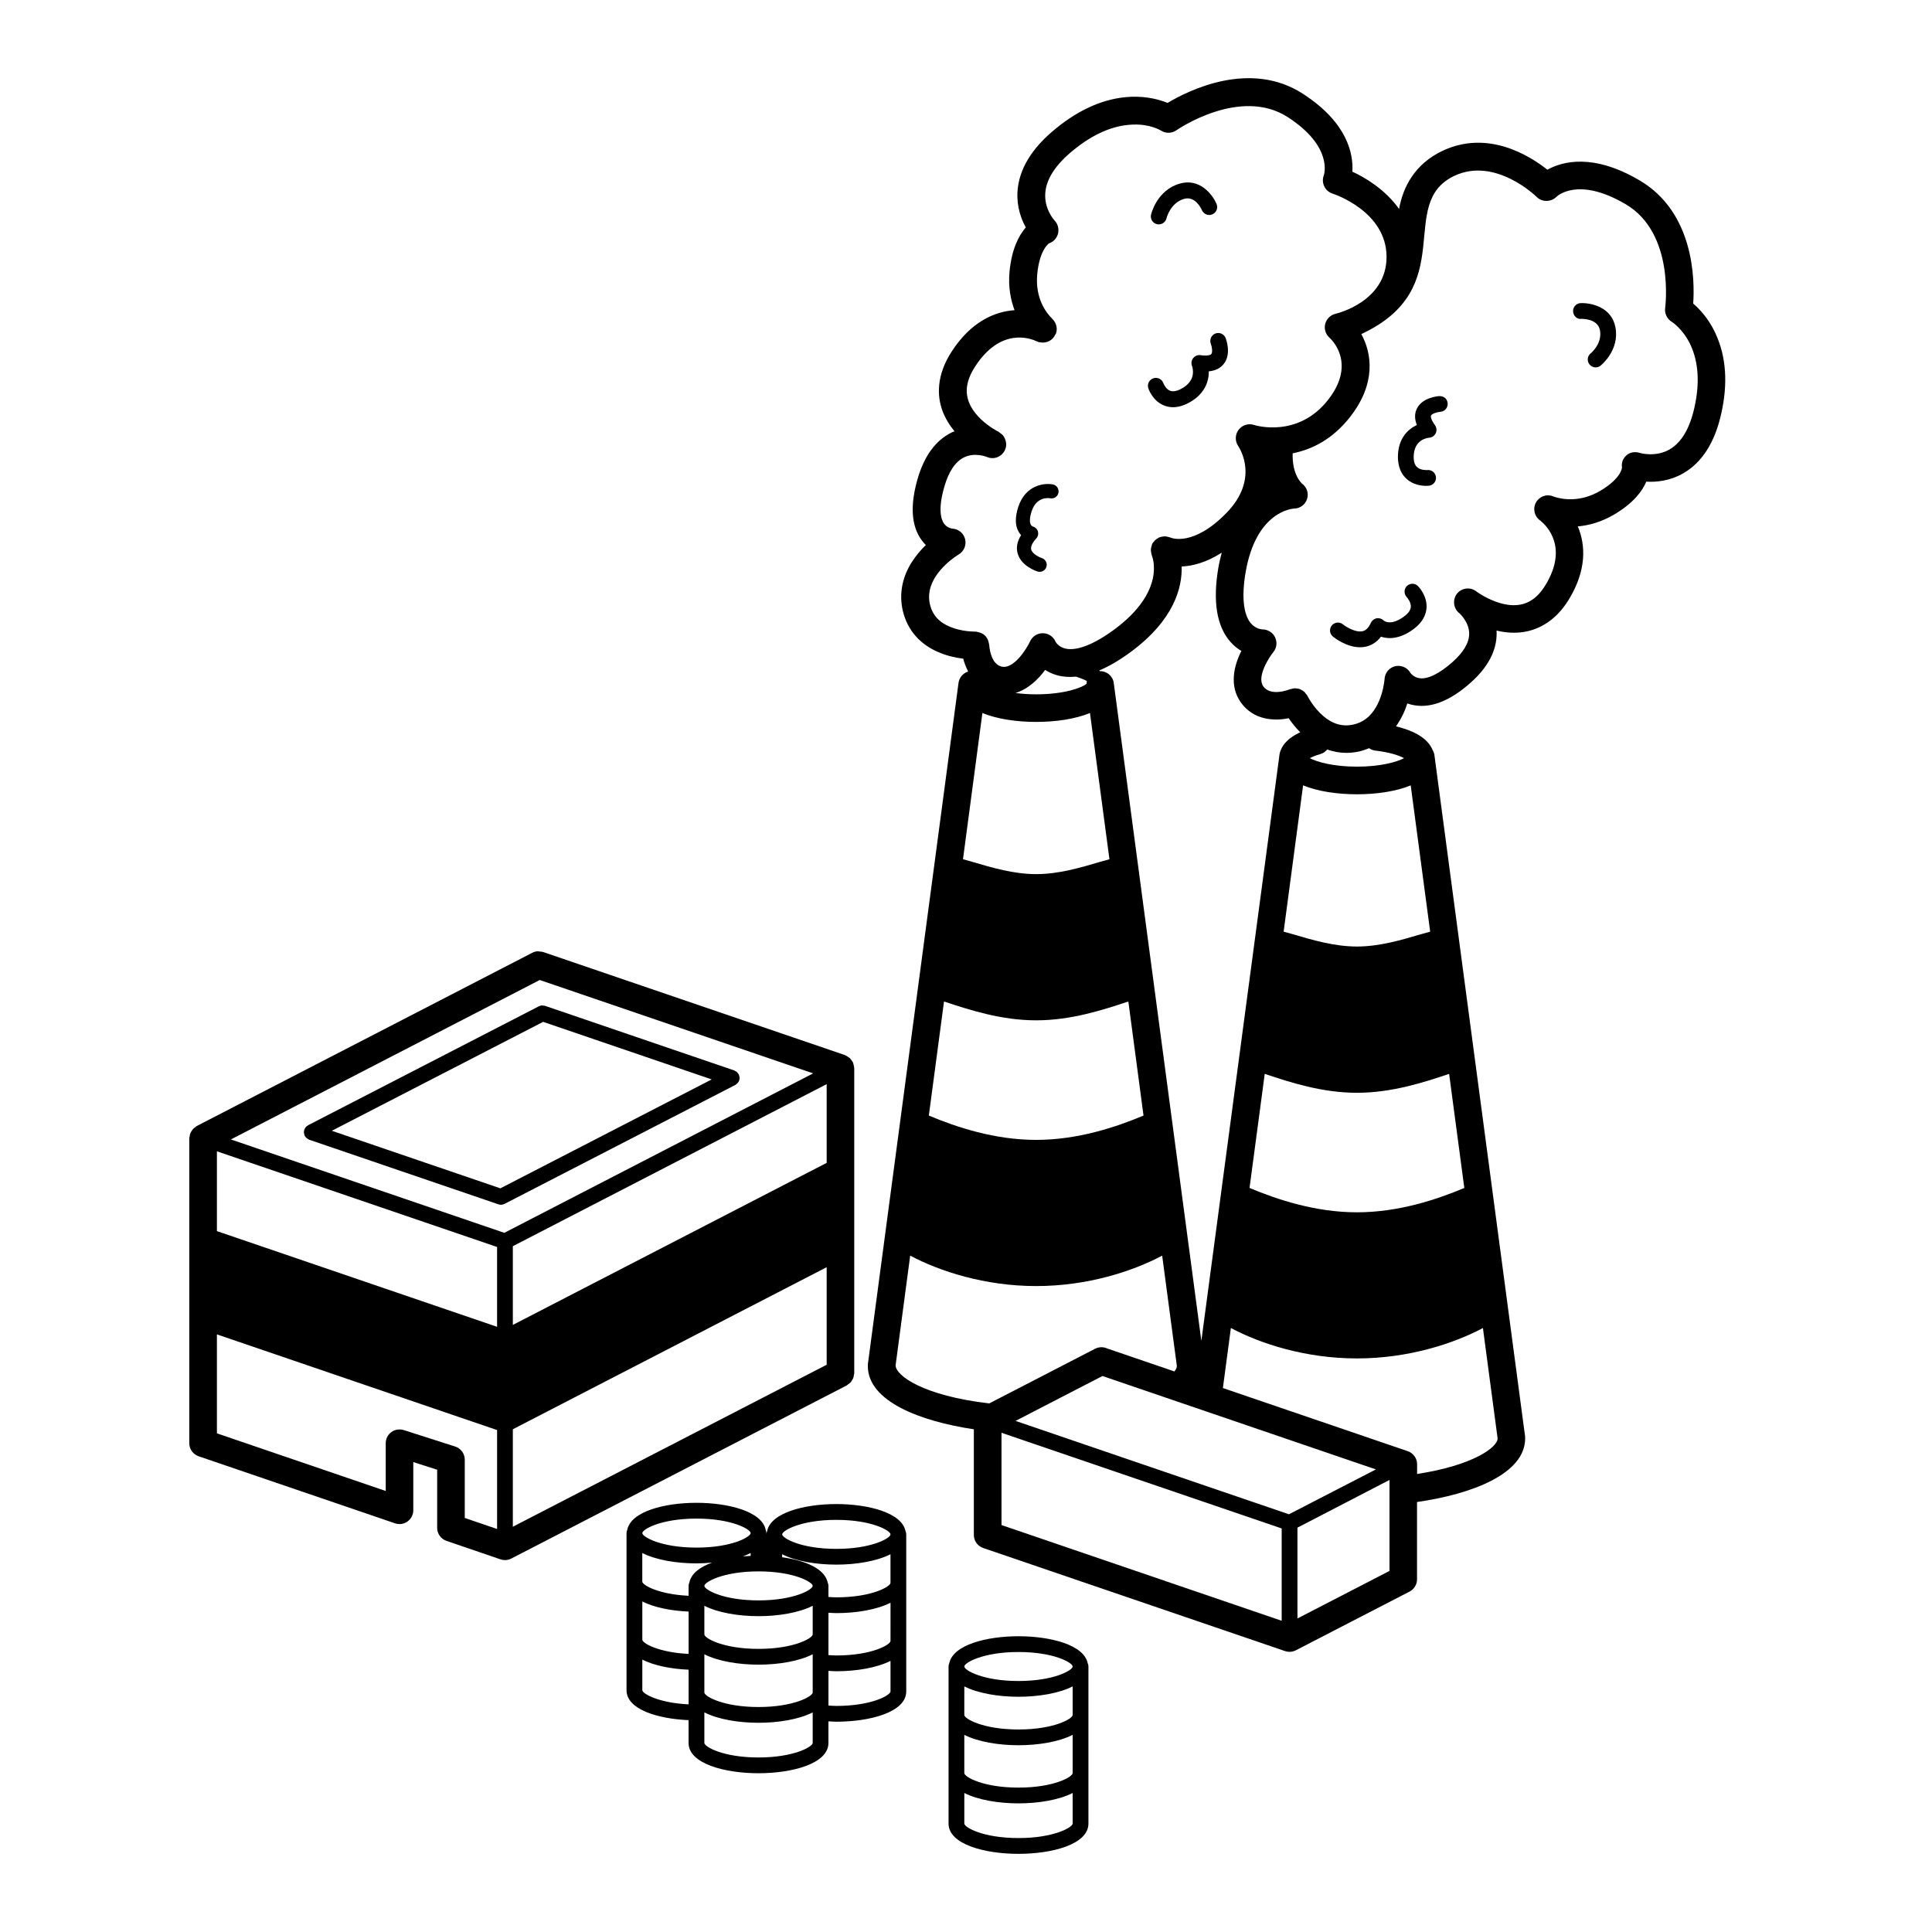
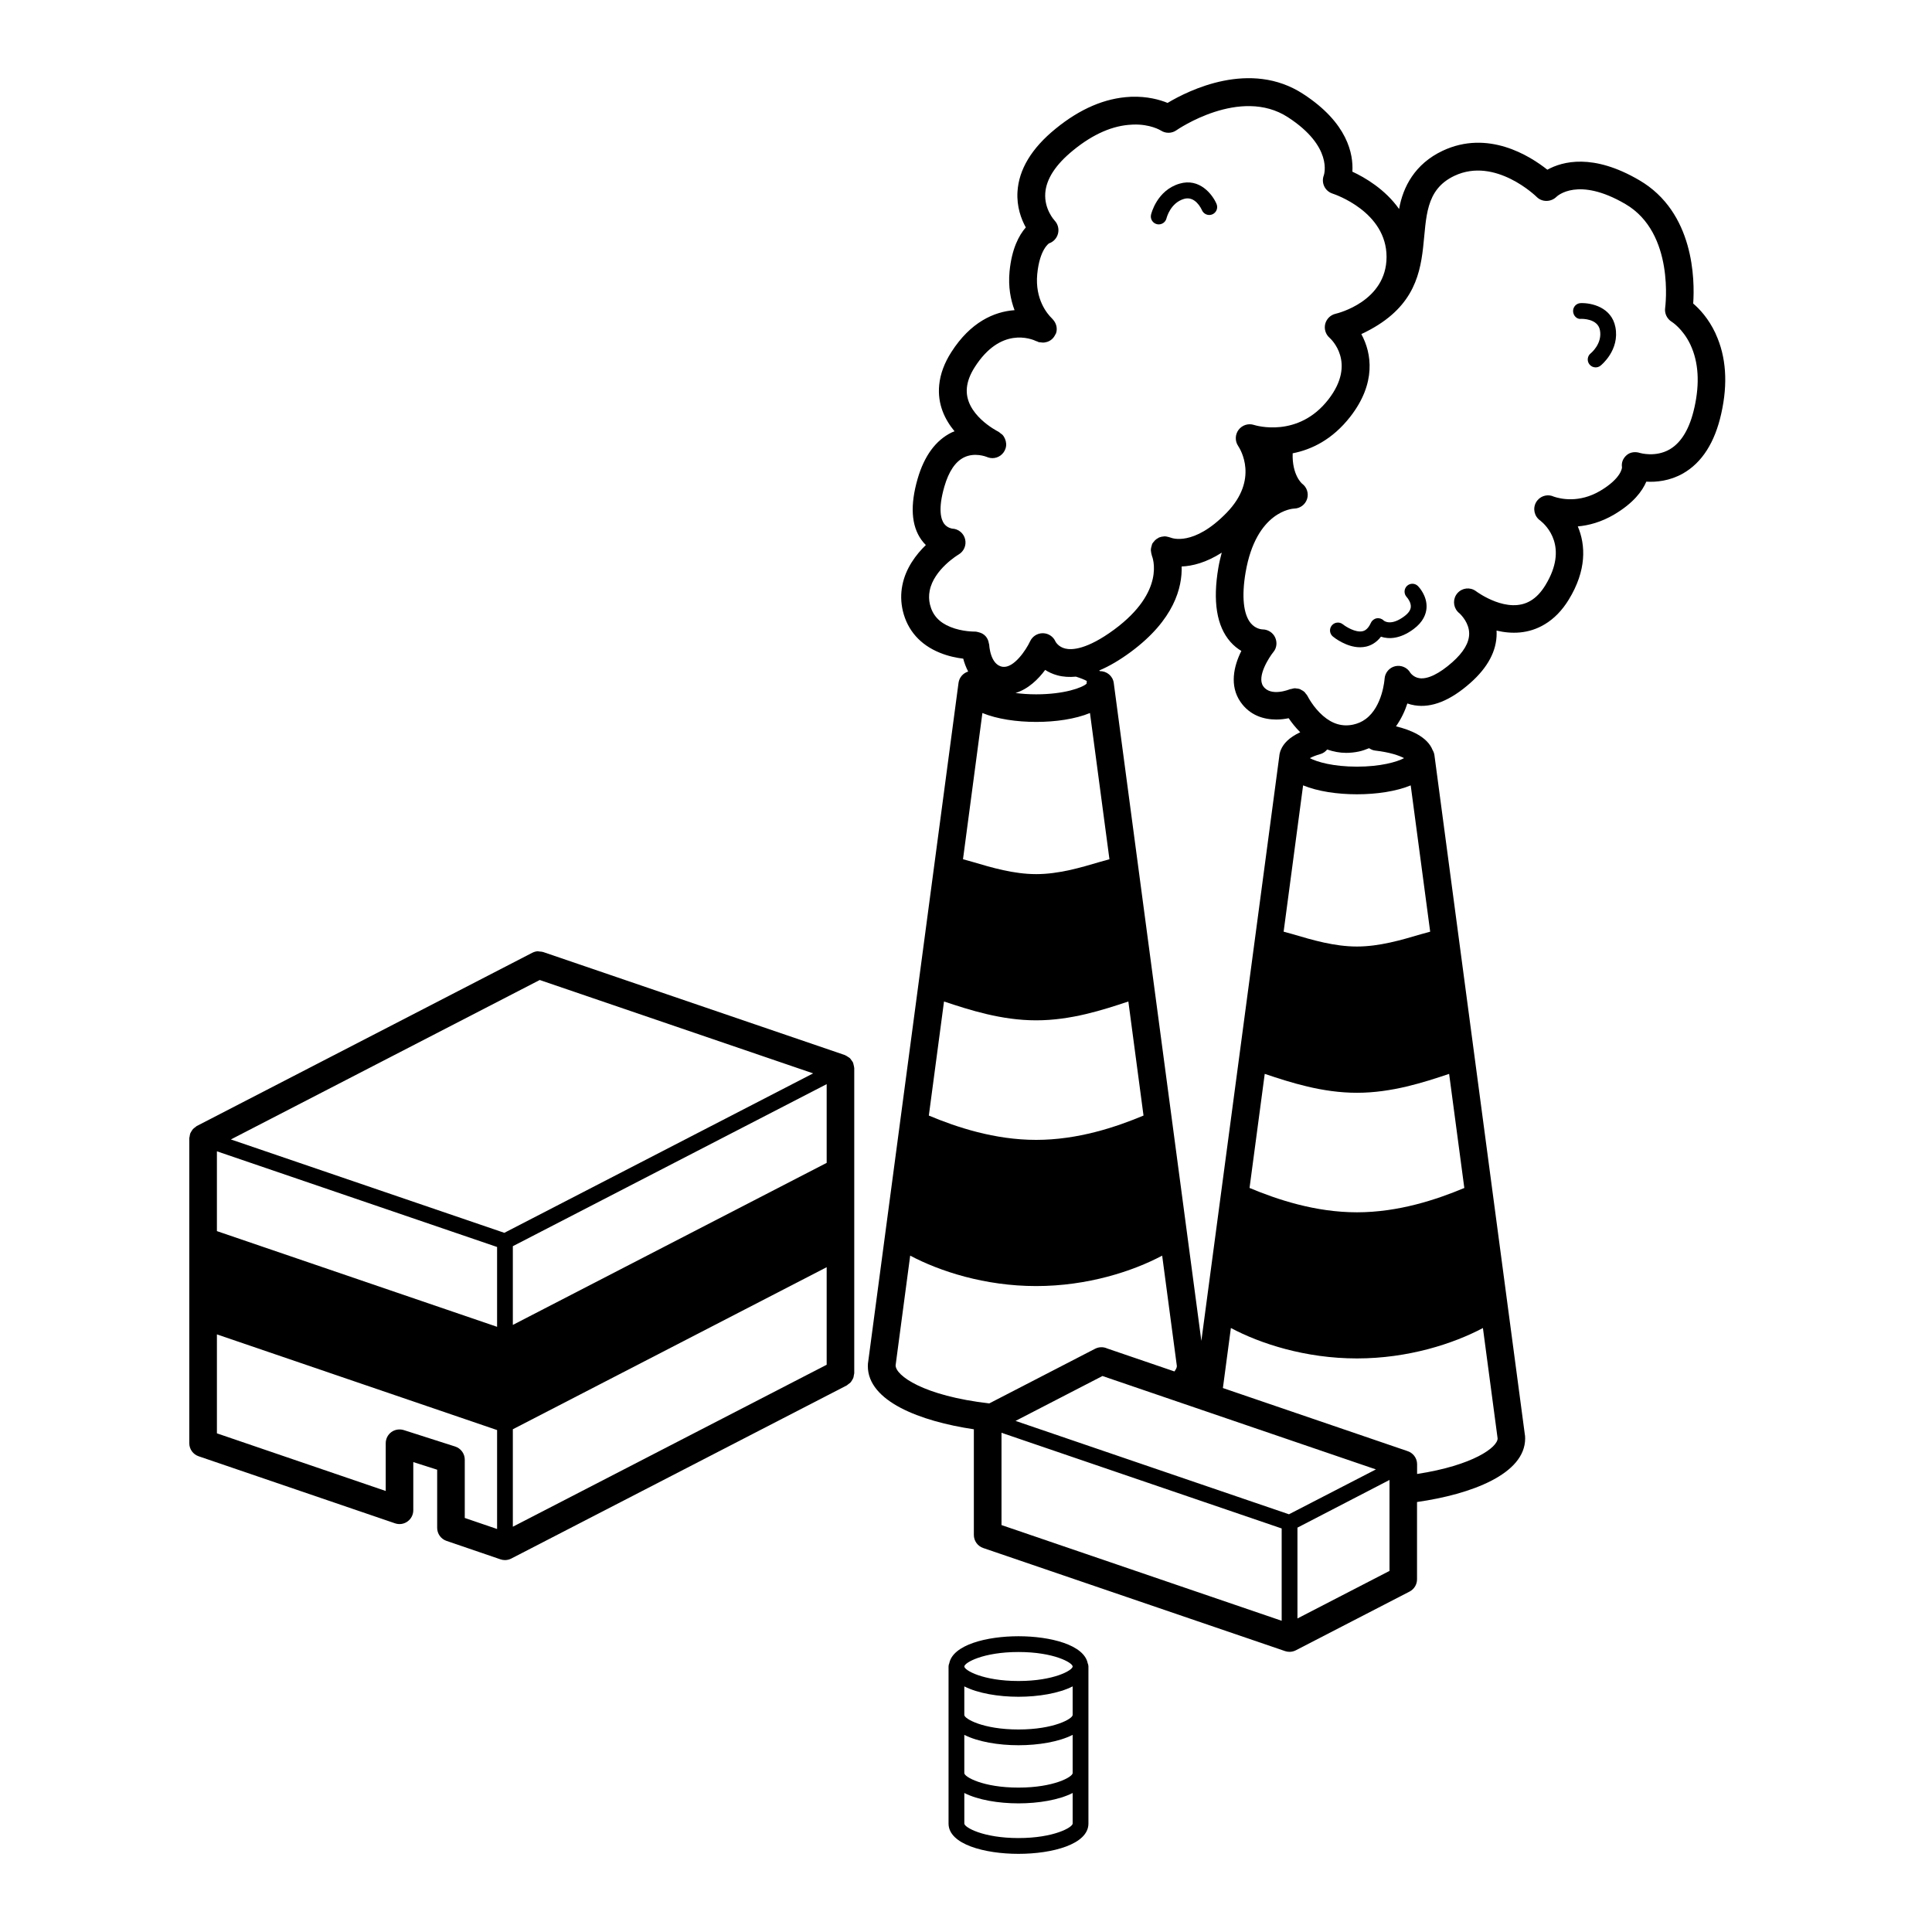
<svg xmlns="http://www.w3.org/2000/svg" fill="#000000" width="800px" height="800px" version="1.1" viewBox="144 144 512 512">
  <g>
    <path d="m562.88 224.33c-1.148 0.047-2.035 1.012-1.996 2.16 0.039 1.152 0.992 2.188 2.16 2.012 0.172 0 4.352-0.117 4.953 2.973 0.691 3.57-2.316 6.062-2.434 6.156-0.906 0.715-1.059 2.023-0.344 2.934 0.414 0.523 1.023 0.797 1.637 0.797 0.453 0 0.91-0.145 1.293-0.449 0.211-0.168 5.129-4.125 3.949-10.227-1.027-5.289-6.363-6.457-9.219-6.356z" />
-     <path d="m224.54 444.21c0.004 0.074 0.047 0.152 0.059 0.227 0.035 0.191 0.07 0.387 0.16 0.562 0.004 0.004 0 0.012 0.004 0.016 0.012 0.02 0.031 0.023 0.039 0.047 0.152 0.277 0.379 0.504 0.645 0.684 0.086 0.059 0.168 0.105 0.258 0.152 0.086 0.039 0.152 0.109 0.242 0.141l50.148 17.125c0.223 0.074 0.449 0.109 0.676 0.109 0.324 0 0.648-0.082 0.953-0.238l61.156-31.52c0.055-0.031 0.09-0.082 0.141-0.109 0.074-0.047 0.133-0.102 0.195-0.156 0.297-0.242 0.535-0.535 0.656-0.883 0.004-0.012 0.02-0.016 0.02-0.031v-0.016c0.082-0.246 0.117-0.508 0.102-0.77 0-0.012 0.004-0.023 0.004-0.035-0.004-0.074-0.047-0.152-0.059-0.227-0.035-0.191-0.07-0.387-0.16-0.562-0.004-0.004 0-0.012-0.004-0.016-0.039-0.074-0.109-0.125-0.156-0.195-0.102-0.152-0.203-0.309-0.344-0.43-0.121-0.105-0.273-0.168-0.414-0.242-0.098-0.051-0.172-0.125-0.273-0.16l-50.148-17.125c-0.012-0.004-0.02 0-0.031-0.004-0.125-0.039-0.258-0.035-0.387-0.051-0.141-0.016-0.281-0.059-0.418-0.051-0.012 0-0.016 0.004-0.023 0.004-0.266 0.023-0.523 0.098-0.754 0.215-0.004 0-0.012 0-0.016 0.004l-61.113 31.5c-0.004 0.004-0.012 0.004-0.016 0.012l-0.023 0.016c-0.059 0.031-0.098 0.086-0.156 0.121-0.168 0.105-0.332 0.215-0.469 0.371-0.125 0.145-0.207 0.316-0.281 0.488-0.031 0.07-0.086 0.121-0.109 0.195v0.016c-0.082 0.246-0.117 0.508-0.102 0.77 0.004 0.023 0 0.035 0 0.047zm63.398-29.406 44.668 15.254-56.004 28.863-44.668-15.254z" />
    <path d="m368.8 510.83c0.215-0.152 0.434-0.293 0.613-0.488 0.16-0.176 0.266-0.371 0.387-0.574s0.25-0.387 0.332-0.609c0.09-0.242 0.117-0.492 0.152-0.75 0.023-0.172 0.102-0.328 0.102-0.508v-80.836c0-0.047-0.023-0.082-0.023-0.125-0.012-0.262-0.09-0.504-0.152-0.762-0.055-0.211-0.082-0.434-0.172-0.625-0.098-0.207-0.246-0.371-0.379-0.559-0.141-0.195-0.258-0.402-0.434-0.57-0.152-0.141-0.336-0.23-0.516-0.348-0.227-0.152-0.438-0.309-0.695-0.406-0.039-0.016-0.066-0.051-0.109-0.066l-79.996-27.32c-0.016-0.004-0.023 0-0.039-0.004-0.281-0.09-0.578-0.09-0.875-0.117-0.18-0.016-0.363-0.074-0.543-0.066-0.484 0.035-0.941 0.172-1.367 0.387-0.012 0.004-0.02 0.004-0.031 0.012l-88.91 45.91c-0.16 0.082-0.262 0.223-0.402 0.324-0.211 0.152-0.422 0.289-0.598 0.48-0.16 0.176-0.266 0.379-0.395 0.578-0.121 0.195-0.246 0.383-0.332 0.605-0.09 0.246-0.117 0.5-0.152 0.754-0.023 0.172-0.102 0.328-0.102 0.504v80.812c0 1.566 0.992 2.953 2.473 3.461l52.055 17.773c1.113 0.383 2.348 0.207 3.305-0.488 0.957-0.684 1.531-1.789 1.531-2.973v-12.766l6.328 2.019v15.402c0 1.566 0.992 2.953 2.473 3.461l14.309 4.891c0.387 0.133 0.785 0.195 1.184 0.195 0.578 0 1.152-0.137 1.676-0.406l88.914-45.887c0.156-0.086 0.254-0.223 0.391-0.316zm-81.766-107.12 72.457 24.746-81.84 42.254-72.465-24.746zm76.043 48.461-83.168 42.945v-20.863l83.168-42.945zm-87.344 43.449-74.25-25.363v-21.148l74.25 25.355zm4.176 27.148 83.168-42.949v25.852l-83.168 42.926zm-15.281 4.578-13.637-4.363c-1.102-0.336-2.328-0.156-3.269 0.527s-1.5 1.785-1.5 2.953v12.664l-44.738-15.277v-26.223l74.25 25.355v26.219l-8.566-2.926v-15.453c0-1.582-1.027-2.984-2.539-3.477z" />
    <path d="m598.7 232.53c-0.031-0.082-0.066-0.16-0.102-0.242-1.828-3.894-4.211-6.418-5.883-7.848 0.434-6.301 0.266-24.199-14.297-32.688-12.242-7.176-20.348-4.988-24.355-2.777-4.691-3.723-15.738-10.66-27.738-5.023-7.379 3.477-10.535 9.613-11.551 15.438-3.684-5.215-9.043-8.352-12.383-9.898 0.289-4.629-1.223-12.918-13.027-20.586-14.027-9.152-30.43-0.934-35.945 2.367-2.035-0.84-5.391-1.789-9.68-1.629-0.09 0.004-0.176 0.012-0.266 0.02-6.621 0.324-13.254 3.16-19.711 8.434-6.375 5.176-9.773 10.812-10.121 16.75-0.227 3.941 0.977 7.184 2.207 9.418-1.828 2.098-3.727 5.668-4.309 11.684-0.383 4.106 0.293 7.508 1.328 10.246-5.414 0.383-11.68 3.164-16.75 11.105-1.848 2.875-2.926 5.801-3.215 8.676-0.523 5.16 1.512 9.238 4.066 12.324-0.242 0.102-0.48 0.16-0.719 0.281-4.254 2.066-7.305 6.207-9.07 12.309-2.023 6.984-1.688 12.426 1.004 16.172 0.371 0.52 0.766 0.973 1.176 1.375-2.562 2.488-5.344 6.109-6.227 10.672-0.449 2.246-0.402 4.535 0.137 6.812 1.234 5.144 4.621 8.969 9.789 11.059 2.289 0.938 4.473 1.359 6.211 1.57 0.281 1.117 0.727 2.281 1.305 3.414-1.316 0.406-2.363 1.547-2.555 3.004l-23.91 179.7c-0.086 0.441-0.121 0.902-0.121 1.355 0 9.316 13.82 14.621 28.094 16.75v28c0 1.566 0.992 2.953 2.473 3.461l80 27.32c0.383 0.133 0.781 0.195 1.18 0.195 0.574 0 1.152-0.137 1.676-0.406l30.137-15.562c1.215-0.625 1.98-1.879 1.98-3.25v-20.484c14.398-2.062 28.656-7.41 28.656-16.859 0-0.469-0.039-0.887-0.102-1.152l-23.938-179.88c-0.066-0.508-0.242-0.977-0.492-1.391-1.375-3.488-5.769-5.336-9.699-6.281 1.402-1.996 2.394-4.125 3.012-6.062 0.59 0.211 1.223 0.379 1.91 0.488 4.543 0.75 9.516-1.258 14.801-5.945 4.629-4.098 6.969-8.508 6.949-13.121 0-0.246-0.012-0.492-0.023-0.734 3.894 0.922 8.449 0.938 12.773-1.668 2.473-1.477 4.613-3.672 6.359-6.531 4.769-7.777 4.5-14.453 2.402-19.41 2.883-0.258 6.191-1.125 9.633-3.148 5.106-3.023 7.457-6.195 8.523-8.711 2.578 0.156 6.195-0.168 9.734-2.18 5.027-2.871 8.445-8.23 10.137-15.91 1.781-7.945 1.293-15.02-1.465-21.02zm-208.25 71.688c-0.293-1.23-0.312-2.465-0.074-3.684 1.102-5.668 7.598-9.543 7.652-9.574 1.414-0.82 2.125-2.481 1.734-4.07-0.387-1.594-1.785-2.731-3.422-2.801-0.012 0-1.328-0.172-2.16-1.324-0.734-1.023-1.699-3.656 0.09-9.824 1.16-4.012 2.918-6.609 5.215-7.734 2.793-1.359 5.754-0.223 6.082-0.098 0.012 0.004 0.02 0 0.023 0.004 0.066 0.023 0.125 0.066 0.195 0.09l0.059 0.02c0.383 0.125 0.777 0.191 1.152 0.191 1.543 0 2.961-0.984 3.473-2.527 0.297-0.875 0.207-1.777-0.133-2.574-0.016-0.031-0.02-0.059-0.035-0.09-0.168-0.363-0.367-0.707-0.641-0.996-0.02-0.023-0.055-0.035-0.074-0.055-0.125-0.137-0.293-0.223-0.441-0.336-0.188-0.145-0.348-0.324-0.562-0.43-0.367-0.188-9.07-4.621-8.344-11.684 0.172-1.719 0.871-3.547 2.086-5.441 6.828-10.699 14.863-7.57 16.398-6.832 0.055 0.023 0.109 0.02 0.168 0.039 0.102 0.047 0.188 0.121 0.293 0.156l0.031 0.012c0.223 0.07 0.441 0.051 0.664 0.082 0.133 0.016 0.258 0.047 0.395 0.047 0.434 0.016 0.836-0.055 1.234-0.18 0.02-0.004 0.035-0.012 0.055-0.016 0.898-0.309 1.629-0.945 2.062-1.844 0.004-0.012 0.016-0.02 0.02-0.031 0.004-0.004 0-0.012 0.004-0.02 0.059-0.133 0.168-0.23 0.211-0.371 0.422-1.258 0.086-2.559-0.707-3.508-0.059-0.074-0.121-0.145-0.191-0.215-0.082-0.082-0.137-0.18-0.223-0.25-1.184-1.152-4.488-5.008-3.863-11.688 0.645-6.688 3.16-8.152 3.09-8.152 1.195-0.387 2.102-1.375 2.414-2.594 0.316-1.223-0.023-2.535-0.891-3.457-0.109-0.121-2.777-3.019-2.484-7.262 0.258-3.758 2.746-7.582 7.41-11.371 5.273-4.309 10.523-6.594 15.594-6.793 0.082-0.004 0.156-0.012 0.238-0.016 4.566-0.18 7.305 1.527 7.387 1.57 1.27 0.828 2.902 0.805 4.137-0.07 0.168-0.117 16.918-11.684 29.574-3.426 11.945 7.769 9.562 15.113 9.488 15.352-0.371 0.945-0.336 2.004 0.098 2.926 0.434 0.922 1.234 1.621 2.203 1.934 0.586 0.191 14.332 4.812 14.316 16.801-0.02 11.766-12.953 14.922-13.492 15.047-1.355 0.309-2.414 1.344-2.762 2.684-0.336 1.34 0.102 2.762 1.145 3.68 0.301 0.262 7.269 6.574-0.293 16.332-8.004 10.324-19.27 6.918-19.73 6.769-1.496-0.488-3.125 0.035-4.082 1.289-0.945 1.254-0.988 2.988-0.109 4.293 0.59 0.883 5.523 8.848-3.059 17.688-8.793 9.055-14.617 6.68-14.777 6.609-0.07-0.035-0.145-0.031-0.211-0.059-0.18-0.074-0.367-0.109-0.562-0.156-0.297-0.074-0.578-0.145-0.875-0.145-0.102 0-0.195 0.031-0.301 0.039-0.387 0.031-0.754 0.102-1.113 0.25-0.023 0.012-0.051 0.004-0.082 0.016-0.066 0.031-0.105 0.09-0.172 0.121-0.344 0.176-0.648 0.383-0.926 0.66-0.086 0.086-0.141 0.18-0.215 0.273-0.168 0.203-0.367 0.379-0.488 0.621-0.047 0.09-0.039 0.191-0.082 0.289-0.039 0.105-0.055 0.211-0.09 0.316-0.105 0.348-0.191 0.691-0.191 1.043-0.004 0.145 0.039 0.289 0.055 0.434 0.035 0.309 0.074 0.609 0.188 0.902 0.02 0.059 0.012 0.121 0.035 0.18 0.16 0.383 3.773 9.406-9.98 19.562-7.273 5.359-11.273 5.457-12.977 5.039-1.84-0.441-2.543-1.773-2.586-1.84-0.57-1.336-1.879-2.207-3.332-2.227h-0.055c-1.43 0-2.742 0.836-3.344 2.137-1.109 2.363-4.301 7.113-7.227 6.766-3.332-0.422-3.602-5.691-3.606-5.777-0.004-0.168-0.082-0.309-0.105-0.465-0.223-1.461-1.18-2.57-2.691-2.918-0.324-0.082-0.637-0.176-0.992-0.172h-0.004c0-0.012-3.316 0.074-6.504-1.234-2.969-1.191-4.734-3.144-5.406-5.934zm79.598 9.855c0.938 1.066 1.945 1.855 2.926 2.43-2.031 4.031-3.184 9.227-0.246 13.488 2.469 3.582 6.137 4.691 9.496 4.691 1.16 0 2.266-0.141 3.289-0.348 0.75 1.113 1.773 2.43 3.059 3.723-2.988 1.391-4.457 3.055-5.098 4.586-0.098 0.18-0.156 0.379-0.223 0.586-0.105 0.344-0.176 0.68-0.215 0.996 0 0.016 0.004 0.031 0.004 0.051l-20.668 155.07-23.219-174.37c-0.246-1.848-1.867-3.148-3.668-3.113-0.07-0.059-0.109-0.125-0.18-0.18 2.621-1.109 5.402-2.731 8.34-4.898 11.586-8.559 13.668-17.168 13.504-22.66 2.832-0.117 6.473-1.012 10.625-3.664-0.336 1.27-0.656 2.574-0.902 4.019-1.508 8.867-0.441 15.465 3.176 19.586zm36.777 28.207c0.469 0.312 0.988 0.555 1.586 0.625 3.926 0.453 6.402 1.324 7.68 2.012-1.891 1.008-6.227 2.254-12.484 2.254-6.254 0-10.59-1.238-12.488-2.254 0.613-0.328 1.508-0.719 2.863-1.102 0.719-0.207 1.281-0.656 1.734-1.188 1.629 0.559 3.301 0.891 5.023 0.891 1.102 0 2.223-0.117 3.356-0.352 0.953-0.203 1.852-0.531 2.731-0.887zm-21.238 203.02-72.457-24.746 23.035-11.898 72.465 24.754zm-56.449-221.98c1.223 0.383 2.227 0.781 2.883 1.152-0.055 0.203-0.031 0.422-0.051 0.637-0.004 0.031-0.023 0.055-0.031 0.09-1.098 1.031-5.871 2.805-13.34 2.805-2.047 0-3.863-0.141-5.481-0.352 3.41-1.043 6.07-3.691 7.863-6.117 0.902 0.586 1.98 1.094 3.254 1.441 1.539 0.414 3.18 0.504 4.902 0.344zm-24.793 9.637c3.883 1.598 9.074 2.359 14.254 2.359s10.367-0.762 14.254-2.359l5.16 38.754c-0.84 0.242-1.629 0.438-2.5 0.695-5.141 1.523-10.957 3.246-16.906 3.246-5.949 0-11.77-1.723-16.898-3.246-0.875-0.262-1.668-0.457-2.508-0.699zm-10.172 76.449c6.828 2.266 15.215 4.992 24.426 4.992s17.598-2.719 24.426-4.992l4.019 30.23c-7.32 3.062-17.391 6.445-28.449 6.445-11.047 0-21.121-3.375-28.445-6.445zm109.43 55.867c-11.055 0-21.137-3.391-28.465-6.453l4.027-30.234c6.836 2.289 15.219 5.012 24.441 5.012 9.211 0 17.59-2.719 24.426-5.008l4.027 30.238c-7.332 3.059-17.406 6.445-28.457 6.445zm16.871-73.668c-5.129 1.516-10.934 3.234-16.879 3.234-5.953 0-11.77-1.723-16.902-3.238-0.883-0.262-1.672-0.457-2.519-0.699l5.16-38.77c3.883 1.598 9.078 2.363 14.27 2.363 5.18 0 10.367-0.762 14.246-2.359l5.16 38.773c-0.844 0.238-1.648 0.434-2.535 0.695zm-139.13 114.21 3.863-29.059c7.785 4.133 19.773 8.066 33.387 8.066 13.637 0 25.613-3.93 33.391-8.062l3.894 29.262c0 0.406-0.25 0.902-0.645 1.426l-17.82-6.086c-1.012-0.469-2.207-0.438-3.203 0.074l-28.047 14.484c-17.5-2.019-24.852-7.398-24.82-10.105zm28.062 17.887 74.25 25.355v24.465l-74.25-25.363zm78.43 49.207v-24.07l24.395-12.637v24.105zm31.707-38.289v-2.594c0-1.641-1.102-3.039-2.606-3.492l-48.859-16.691 2.117-15.91c7.754 4.133 19.73 8.066 33.402 8.066 13.645 0 25.625-3.93 33.391-8.055l3.894 29.258c0 2.309-6.398 7.125-21.34 9.418zm73.496-282.64c-1.223 5.547-3.43 9.281-6.555 11.105-3.742 2.18-7.871 0.957-7.871 0.957-1.211-0.395-2.57-0.262-3.531 0.574-0.969 0.836-1.445 1.984-1.238 3.246 0 0.023-0.055 2.828-5.777 6.219-5.566 3.285-10.508 2.133-12.258 1.543-1.477-0.707-3.269-0.344-4.359 0.953-1.223 1.449-1.125 3.606 0.223 4.953 0.156 0.16 0.328 0.301 0.52 0.43 1.57 1.254 7.582 6.969 1.328 17.16-1.125 1.84-2.422 3.211-3.883 4.074-6.039 3.652-14.105-2.242-14.445-2.492-0.039-0.031-0.082-0.055-0.117-0.086-0.004 0-0.004-0.004-0.012-0.004-1.512-1.074-3.578-0.828-4.812 0.562-1.238 1.387-1.223 3.5 0.012 4.887 0.152 0.172 0.316 0.328 0.504 0.469 0.609 0.574 2.562 2.629 2.574 5.367 0.012 2.414-1.496 4.973-4.484 7.613-3.414 3.027-6.516 4.539-8.68 4.219-1.617-0.223-2.43-1.445-2.434-1.445-0.801-1.402-2.438-2.086-4.004-1.734-1.57 0.367-2.715 1.734-2.816 3.344-0.004 0.074-0.5 7.344-5.019 10.66-0.977 0.727-2.066 1.203-3.309 1.473-2.852 0.605-5.488-0.16-7.984-2.324-2.629-2.273-4.09-5.223-4.102-5.25-0.133-0.273-0.336-0.465-0.52-0.691-0.102-0.121-0.172-0.266-0.289-0.379-0.258-0.242-0.555-0.402-0.863-0.559-0.105-0.051-0.191-0.137-0.301-0.176-0.344-0.137-0.699-0.18-1.062-0.207-0.105-0.012-0.203-0.047-0.301-0.047-0.301 0.004-0.598 0.098-0.902 0.18-0.16 0.039-0.328 0.031-0.484 0.098-0.051 0.02-5.031 2.074-7.027-0.82-1.793-2.606 1.684-7.812 2.699-9.062 0.906-1.082 1.047-2.59 0.457-3.871-0.59-1.281-1.914-2.106-3.32-2.121-0.074 0-1.793-0.039-3.129-1.637-1.965-2.352-2.453-7.133-1.379-13.453 2.793-16.312 12.5-16.914 12.855-16.93 1.57-0.016 2.957-1.043 3.441-2.535 0.484-1.496-0.051-3.133-1.316-4.066-0.035-0.02-2.699-2.281-2.5-8.047 4.953-0.973 10.523-3.586 15.312-9.758 6.82-8.801 5.684-16.703 2.883-21.836 26.375-12.316 9.02-34.566 24.691-41.953 10.848-5.098 21.699 5.516 21.793 5.617 1.426 1.426 3.793 1.367 5.215-0.035 0.23-0.223 5.754-5.43 18.285 1.91 13.184 7.688 10.555 27.348 10.531 27.543-0.207 1.445 0.504 2.902 1.75 3.664 0.031 0.016 2.883 1.797 4.883 5.93 0.031 0.07 0.059 0.141 0.098 0.211 2.113 4.551 2.465 10.117 1.031 16.559z" />
    <path d="m516.85 299.29c-0.82 0.801-0.836 2.117-0.047 2.949 0.328 0.348 1.168 1.5 1.074 2.637-0.07 0.836-0.656 1.664-1.742 2.465-3.527 2.625-5.289 1.23-5.438 1.109-0.48-0.488-1.168-0.707-1.855-0.59-0.676 0.121-1.25 0.57-1.535 1.195-0.863 1.906-1.863 2.141-2.195 2.223-1.883 0.434-4.473-1.219-5.238-1.828-0.898-0.727-2.207-0.578-2.934 0.309-0.73 0.898-0.594 2.207 0.301 2.934 0.398 0.328 3.602 2.84 7.188 2.84 0.535 0 1.082-0.055 1.629-0.18 1.152-0.273 2.641-0.957 3.914-2.625 2.051 0.699 5.106 0.621 8.645-2.016 2.625-1.941 3.309-4.07 3.426-5.516 0.25-3.231-2-5.606-2.258-5.871-0.809-0.82-2.106-0.828-2.934-0.035z" />
-     <path d="m525.42 248.97c-0.465 0.031-4.559 0.387-5.969 3.387-0.598 1.281-0.59 2.715 0.031 4.281-2.41 1.117-4.887 3.535-5.012 8.121-0.098 3.266 1.16 5.125 2.227 6.106 1.793 1.652 4.086 1.891 5.262 1.891 0.387 0 0.648-0.023 0.742-0.035 1.148-0.133 1.969-1.164 1.84-2.309-0.133-1.148-1.145-1.961-2.312-1.844 0 0-1.707 0.133-2.699-0.777-0.625-0.574-0.926-1.559-0.887-2.918 0.125-4.297 3.449-4.812 4.09-4.867 0.754-0.051 1.426-0.508 1.75-1.199s0.246-1.496-0.195-2.109c-1.082-1.492-1.168-2.312-1.055-2.57 0.215-0.469 1.508-0.922 2.469-0.992 1.152-0.082 2.016-1.074 1.945-2.223-0.082-1.148-0.934-1.977-2.227-1.941z" />
    <path d="m450.6 203.41c0.16 0.039 0.328 0.055 0.488 0.055 0.945 0 1.812-0.648 2.047-1.613 0.047-0.168 1.031-4.086 4.644-5.144 2.961-0.863 4.57 2.59 4.746 2.992 0.465 1.066 1.707 1.562 2.754 1.109 1.074-0.453 1.57-1.688 1.117-2.762-1.082-2.543-4.519-6.949-9.809-5.375-5.996 1.762-7.492 7.961-7.551 8.223-0.262 1.133 0.445 2.25 1.562 2.516z" />
-     <path d="m414.6 285.81c-1.027 1.648-1.34 3.258-0.926 4.812 0.902 3.359 4.848 4.695 5.297 4.832 0.188 0.059 0.371 0.086 0.559 0.086 0.785 0 1.523-0.504 1.777-1.293 0.312-0.977-0.227-2.031-1.203-2.348-0.789-0.258-2.527-1.148-2.82-2.246-0.258-0.969 0.625-2.191 1.402-3.043 0.438-0.48 0.543-1.16 0.371-1.785-0.176-0.625-0.715-1.117-1.336-1.301-0.035-0.012-0.352-0.109-0.555-0.5-0.211-0.398-0.469-1.387 0.227-3.508 1.254-3.879 4.352-3.566 4.922-3.465 1.074 0.203 1.996-0.473 2.191-1.48 0.191-1.012-0.473-1.996-1.48-2.188-2.363-0.465-7.32 0.211-9.18 5.984-0.891 2.731-0.848 4.953 0.137 6.613 0.184 0.32 0.398 0.594 0.617 0.828z" />
-     <path d="m452.55 251.48c0.742 0.293 1.523 0.434 2.324 0.434 1.355 0 2.785-0.414 4.281-1.23 4.106-2.246 5.223-5.602 5.195-8.277 1.723-0.16 3.043-0.816 3.949-1.953 2.09-2.625 0.664-6.449 0.5-6.879-0.434-1.078-1.652-1.602-2.719-1.18-1.078 0.418-1.613 1.637-1.199 2.719 0.309 0.797 0.523 2.223 0.125 2.719-0.242 0.297-1.145 0.543-2.84 0.293-0.762-0.121-1.477 0.191-1.945 0.762-0.469 0.578-0.594 1.371-0.336 2.07 0.23 0.629 1.188 3.879-2.742 6.027-1.234 0.676-2.262 0.863-3.043 0.574-1.012-0.383-1.641-1.582-1.789-1.996-0.379-1.098-1.57-1.684-2.672-1.309-1.102 0.379-1.688 1.57-1.316 2.676 0.117 0.344 1.223 3.387 4.227 4.551z" />
-     <path d="m365.64 542.59c-8.434 0-17.371 2.277-18.344 7.176-0.117 0.262-0.191 0.543-0.191 0.852v-0.332c0-0.301-0.07-0.59-0.191-0.852-0.973-4.898-9.91-7.176-18.344-7.176-8.434 0-17.371 2.277-18.344 7.176-0.117 0.262-0.191 0.543-0.191 0.852v41.625c0 5.082 8.172 7.586 16.445 7.949v6.039c0 5.512 9.609 8.027 18.531 8.027s18.531-2.516 18.531-8.027v-5.727c0.699 0.031 1.367 0.098 2.09 0.098 8.922 0 18.531-2.516 18.531-8.027v-41.625c0-0.301-0.07-0.59-0.191-0.852-0.965-4.891-9.902-7.176-18.332-7.176zm14.352 36.281c0 0.988-4.934 3.844-14.355 3.844-0.719 0-1.391-0.059-2.09-0.098l0.004-11.223c0.699 0.031 1.367 0.098 2.09 0.098 5.269 0 10.727-0.902 14.355-2.754zm-49.328-9.324c3.629 1.855 9.082 2.754 14.355 2.754 5.269 0 10.727-0.902 14.355-2.754v7.582c0 0.988-4.934 3.84-14.355 3.84-9.422 0-14.355-2.848-14.355-3.84zm14.355-1.426c-9.422 0-14.355-2.852-14.355-3.844 0-0.992 4.934-3.844 14.355-3.844 9.422 0 14.355 2.852 14.355 3.844-0.004 0.992-4.941 3.844-14.355 3.844zm-2.09-11.797c-0.684 0.031-1.367 0.07-2.047 0.133 0.742-0.266 1.406-0.574 2.047-0.902zm-16.254 7.102c-0.117 0.262-0.191 0.543-0.191 0.852v2.621c-8.027-0.387-12.27-2.852-12.27-3.762v-7.578c3.629 1.855 9.082 2.754 14.355 2.754 1.375 0 2.762-0.082 4.137-0.203-3.277 1.168-5.559 2.941-6.031 5.316zm-12.453 4.977c3.148 1.605 7.668 2.481 12.27 2.68v11.219c-8.027-0.387-12.27-2.852-12.27-3.762zm16.441 16.688v-2.691c3.629 1.848 9.082 2.75 14.355 2.75 5.269 0 10.727-0.902 14.355-2.75v10.133c0 0.988-4.934 3.844-14.355 3.844-9.422 0-14.355-2.852-14.355-3.844zm49.328-21.625c0 0.988-4.934 3.844-14.355 3.844-0.719 0-1.391-0.059-2.09-0.098v-2.938c0-0.301-0.07-0.59-0.191-0.852-0.73-3.68-5.914-5.879-12.078-6.734v-0.801c3.629 1.855 9.082 2.754 14.355 2.754 5.269 0 10.727-0.902 14.355-2.754v7.578zm-14.352-16.688c9.422 0 14.355 2.852 14.355 3.844 0 0.992-4.934 3.844-14.355 3.844s-14.355-2.852-14.355-3.844c0-0.992 4.934-3.844 14.355-3.844zm-37.066-0.336c9.422 0 14.355 2.852 14.355 3.844 0 0.992-4.934 3.844-14.355 3.844s-14.355-2.852-14.355-3.844c0.004-0.992 4.941-3.844 14.355-3.844zm-14.352 45.469v-8.102c3.148 1.605 7.668 2.481 12.27 2.68v9.184c-8.035-0.387-12.27-2.856-12.27-3.762zm30.797 17.836c-9.422 0-14.355-2.852-14.355-3.844v-8.102c3.629 1.855 9.082 2.754 14.355 2.754 5.269 0 10.727-0.902 14.355-2.754v8.102c-0.004 0.984-4.941 3.844-14.355 3.844zm20.621-13.66c-0.719 0-1.391-0.059-2.09-0.098v-9.191c0.699 0.031 1.367 0.098 2.09 0.098 5.269 0 10.727-0.902 14.355-2.754v8.102c-0.004 0.988-4.941 3.844-14.355 3.844z" />
    <path d="m413.91 577.62c-8.434 0-17.371 2.273-18.344 7.168-0.117 0.262-0.191 0.543-0.191 0.852v41.629c0 5.512 9.609 8.02 18.535 8.02 8.926 0 18.535-2.508 18.535-8.02v-41.629c0-0.301-0.07-0.59-0.191-0.852-0.969-4.894-9.91-7.168-18.344-7.168zm14.352 28.828v7.445c0 0.988-4.934 3.84-14.355 3.84s-14.355-2.848-14.355-3.84v-10.137c3.629 1.848 9.082 2.75 14.355 2.75 5.269 0 10.727-0.902 14.355-2.75zm0-7.961c0 0.988-4.934 3.844-14.355 3.844s-14.355-2.852-14.355-3.844v-7.578c3.629 1.848 9.082 2.75 14.355 2.75 5.269 0 10.727-0.902 14.355-2.75zm-14.352-16.688c9.418 0 14.355 2.848 14.355 3.84 0 0.992-4.934 3.844-14.355 3.844-9.422 0-14.355-2.852-14.355-3.844 0-0.992 4.938-3.84 14.355-3.84zm0 49.305c-9.418 0-14.355-2.848-14.355-3.84v-8.102c3.629 1.848 9.082 2.75 14.355 2.75 5.269 0 10.727-0.902 14.355-2.75v8.102c-0.004 0.988-4.941 3.84-14.355 3.84z" />
  </g>
</svg>